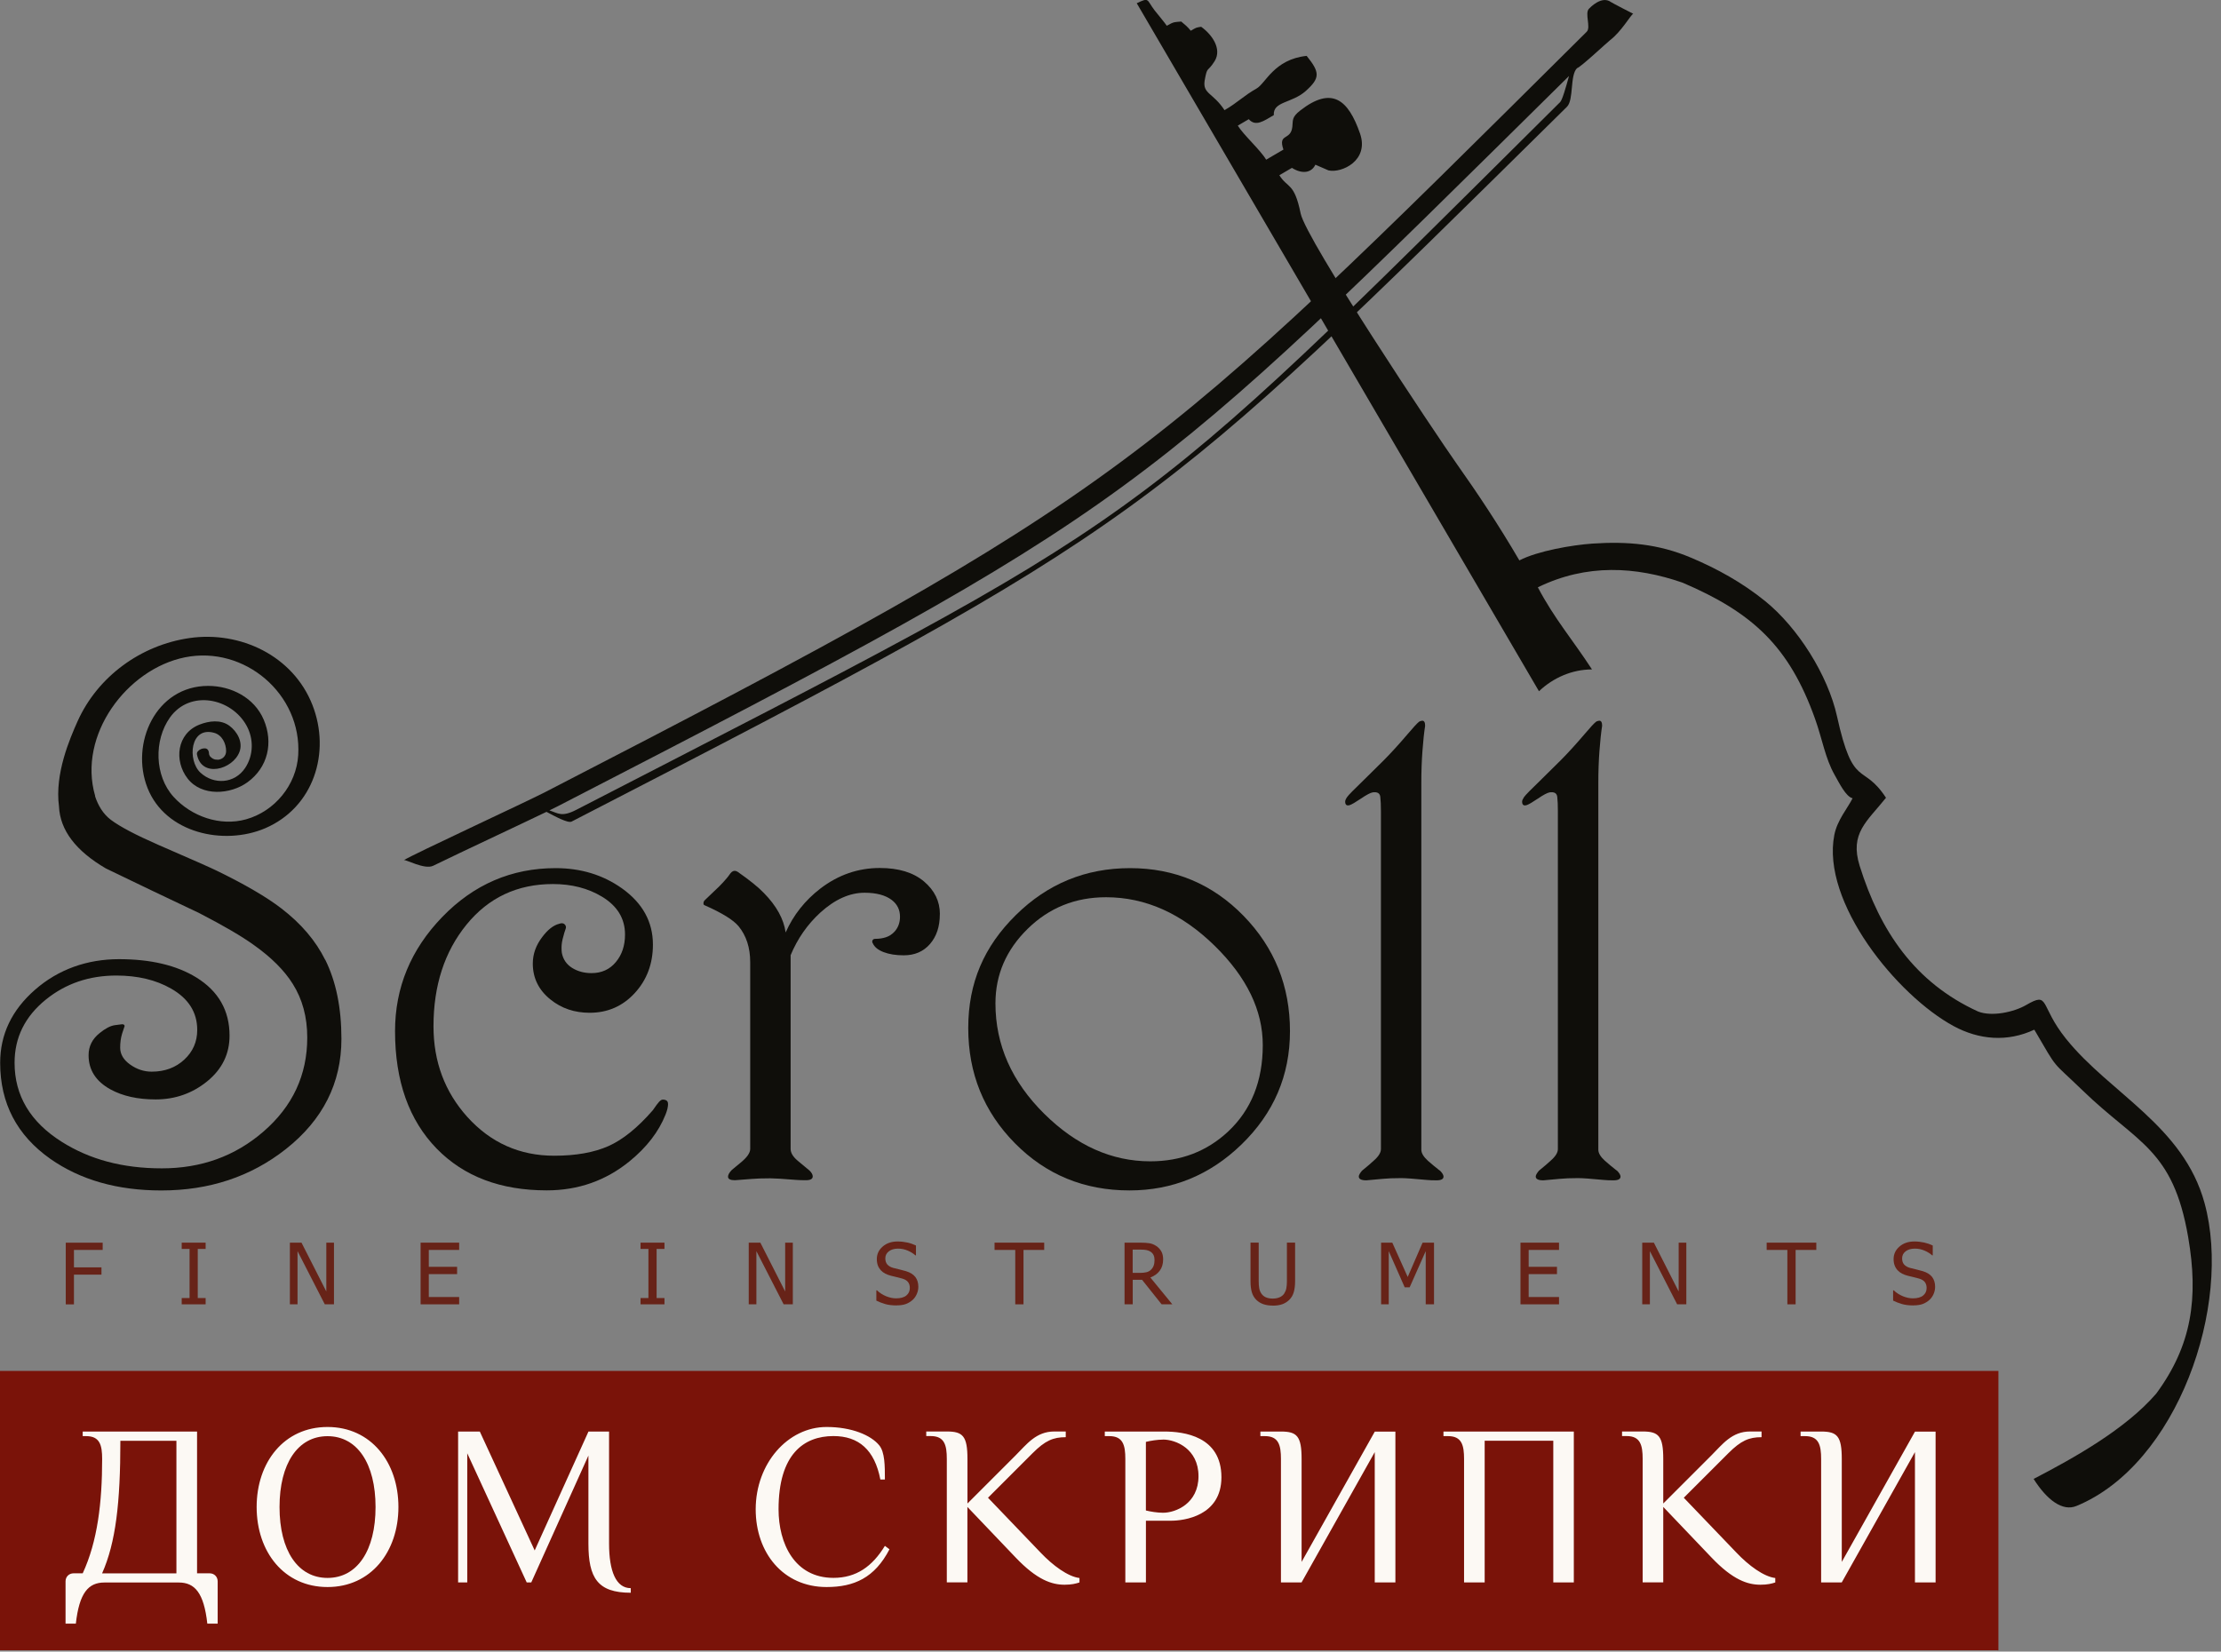
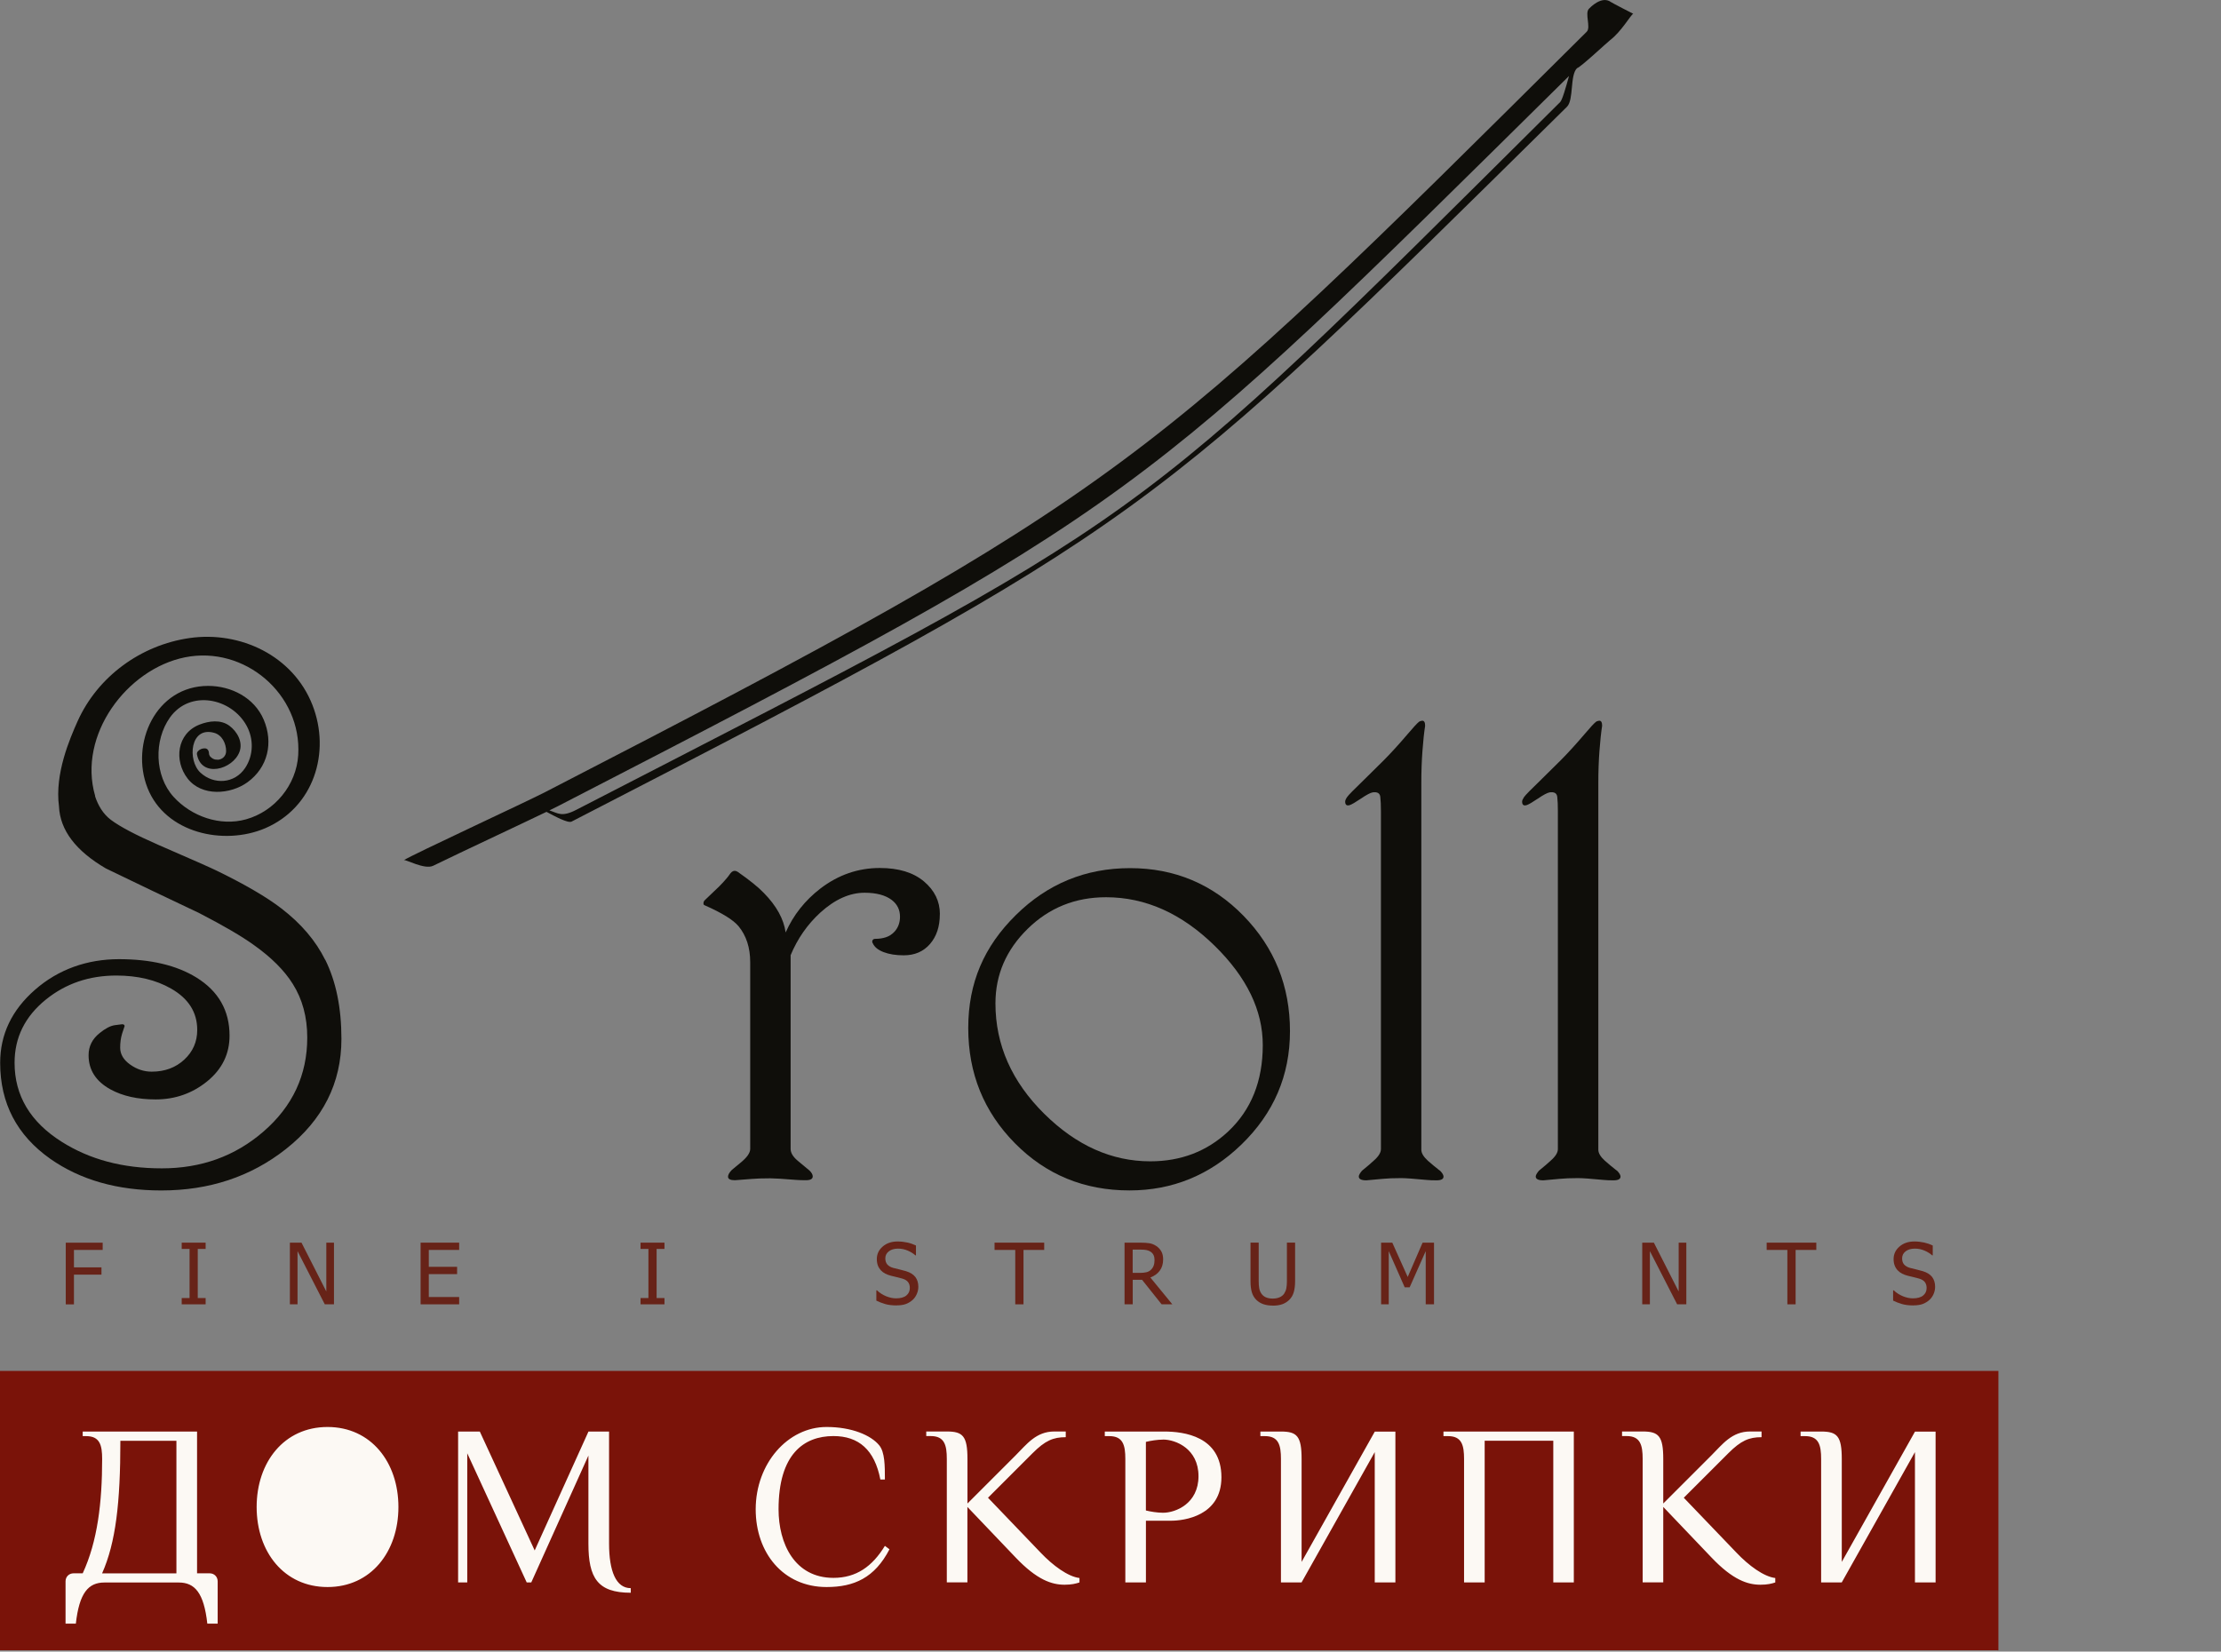
<svg xmlns="http://www.w3.org/2000/svg" width="121" height="90" viewBox="0 0 121 90" fill="none">
  <rect x="0" y="0" width="121" height="90" fill="#808080" stroke="none" />
  <g clip-path="url(#clip0_631_938)">
    <rect y="75.249" width="108.807" height="14.745" fill="#FCF9F4" />
-     <path fill-rule="evenodd" clip-rule="evenodd" d="M110.795 80.597C111.52 81.742 112.369 82.378 113.123 82.067C118.619 79.808 121.629 71.147 120.104 65.561C118.956 61.354 114.959 59.59 112.565 56.618C111.08 54.77 111.693 54.011 110.38 54.77C109.727 55.15 108.519 55.418 107.765 55.121C104.32 53.547 102.432 50.744 101.316 47.188C100.758 45.404 101.713 44.773 102.749 43.473C101.468 41.519 100.971 43.067 100.081 39.038C99.587 36.794 97.946 34.195 96.159 32.751C94.916 31.746 93.549 30.989 92.113 30.385C90.346 29.637 88.651 29.496 86.764 29.622C85.656 29.697 83.762 30.025 82.775 30.538C81.644 28.604 80.513 26.903 79.357 25.269C78.234 23.683 71.153 13.059 70.859 11.632C70.511 9.925 70.151 10.276 69.699 9.548L70.384 9.148C70.925 9.491 71.443 9.436 71.662 8.975L72.378 9.286C73.089 9.445 74.606 8.754 74.094 7.275C73.457 5.442 72.571 4.671 70.839 6.02C70.358 6.394 70.448 6.561 70.407 6.909C70.318 7.689 69.613 7.237 69.921 8.152L68.98 8.702C68.663 8.167 67.754 7.364 67.435 6.846L68.033 6.495C68.407 6.918 68.836 6.601 69.397 6.273C69.348 5.514 70.376 5.637 71.138 4.958C71.935 4.245 71.906 3.937 71.187 3.045C69.409 3.232 68.954 4.544 68.459 4.823C67.745 5.226 67.438 5.583 66.712 6.003C66.085 5.05 65.524 5.122 65.627 4.406C65.774 3.566 65.777 3.966 66.171 3.335C66.589 2.665 66.025 1.876 65.438 1.459C65.161 1.505 65.193 1.488 64.874 1.675C64.704 1.462 64.528 1.318 64.353 1.174C64.01 1.209 63.973 1.166 63.567 1.404C63.484 1.269 62.96 0.642 62.9 0.561C62.453 -0.026 62.629 -0.158 61.93 0.176L83.843 37.668C84.611 36.938 85.641 36.48 86.732 36.48C85.673 34.854 84.683 33.717 83.782 32.005C86.441 30.707 89.118 30.869 91.667 31.752C95.486 33.384 97.477 35.231 98.881 39.162C99.281 40.281 99.437 41.323 99.952 42.23C100.208 42.684 100.568 43.418 100.93 43.501C100.643 44.065 100.096 44.687 99.935 45.493C99.21 49.162 103.353 54.252 106.438 55.918C107.814 56.661 109.359 56.802 110.829 56.111C112.173 58.41 111.704 57.72 113.474 59.435C116.455 62.321 118.38 62.594 119.212 67.417C119.785 70.741 119.405 73.32 117.471 75.944C115.808 77.875 113.005 79.443 110.795 80.591" fill="#0F0E0A" />
    <path fill-rule="evenodd" clip-rule="evenodd" d="M85.48 4.141C62.042 27.286 62.232 27.519 30.402 43.928C30.296 43.982 30.135 44.063 29.933 44.161C30.405 44.316 30.601 44.541 31.398 44.129C63.19 27.741 61.118 29.28 84.997 5.563C85.112 5.448 85.296 4.809 85.48 4.141ZM22.002 46.874C22.446 46.581 28.635 43.715 29.689 43.171C61.481 26.783 62.563 25.447 86.444 1.73C86.686 1.488 86.32 0.72 86.568 0.475C86.62 0.423 87.261 -0.264 87.771 0.116C87.849 0.173 88.962 0.743 88.977 0.749C88.836 0.823 88.332 1.721 87.716 2.19C87.546 2.32 86.099 3.678 85.915 3.716C85.521 4.104 85.748 5.442 85.368 5.819C62.615 28.267 62.638 28.535 31.142 44.771C30.943 44.874 30.238 44.486 29.772 44.241C28.305 44.949 25.154 46.42 23.599 47.179C23.133 47.407 22.095 46.817 22.005 46.874H22.002Z" fill="#0F0E0A" />
    <path d="M17.715 52.304C17.197 51.259 16.4 50.324 15.321 49.498C14.518 48.88 13.347 48.197 11.81 47.449C11.511 47.3 10.449 46.831 8.624 46.039C7.396 45.501 6.535 45.047 6.043 44.678C5.603 44.347 5.341 43.875 5.183 43.403C5.183 43.392 5.183 43.38 5.183 43.372C4.222 40.057 6.915 36.46 10.072 35.821C13.318 35.165 16.446 37.821 16.247 41.144C16.149 42.779 14.964 44.215 13.401 44.649C11.988 45.044 10.423 44.488 9.456 43.423C8.417 42.278 8.377 40.342 9.257 39.101C10.348 37.568 12.601 38.031 13.433 39.544C13.83 40.267 13.813 41.159 13.358 41.846C12.785 42.71 11.649 42.779 10.918 42.103C10.204 41.441 10.348 39.559 11.672 39.936C12.103 40.059 12.319 40.517 12.319 40.931C12.319 41.205 12.112 41.38 11.885 41.401C11.833 41.401 11.775 41.395 11.715 41.389C11.643 41.372 11.577 41.337 11.514 41.285C11.479 41.257 11.456 41.231 11.436 41.208C11.416 41.173 11.401 41.139 11.39 41.101C11.378 41.032 11.393 40.969 11.332 40.871C11.197 40.655 10.682 40.859 10.731 41.11C10.975 42.41 12.685 41.939 13.047 40.972C13.249 40.437 12.918 39.861 12.498 39.55C12.023 39.199 11.387 39.285 10.875 39.484C9.629 39.97 9.47 41.455 10.221 42.425C10.99 43.418 12.552 43.3 13.482 42.629C14.598 41.818 14.9 40.474 14.368 39.219C13.856 38.016 12.595 37.377 11.341 37.377C8.486 37.377 7.082 40.52 8.037 42.94C9.013 45.409 12.198 46.094 14.443 45.136C17.093 44.002 18.034 40.998 17.021 38.416C15.968 35.731 13.09 34.373 10.328 34.77C7.678 35.15 5.321 36.862 4.224 39.311C3.807 40.247 2.973 42.163 3.214 43.944C3.214 43.947 3.214 43.95 3.214 43.95C3.275 45.242 4.127 46.367 5.773 47.328C7.459 48.143 9.151 48.954 10.852 49.757C12.184 50.445 13.177 51.026 13.83 51.498C14.783 52.174 15.488 52.879 15.948 53.613C16.477 54.451 16.739 55.426 16.739 56.54C16.739 58.583 15.942 60.292 14.345 61.671C12.806 63.003 10.964 63.668 8.82 63.668C6.676 63.668 4.889 63.184 3.361 62.22C1.652 61.141 0.794 59.705 0.794 57.915C0.794 56.537 1.361 55.392 2.498 54.471C3.577 53.599 4.855 53.161 6.337 53.161C7.496 53.161 8.489 53.397 9.315 53.869C10.267 54.41 10.745 55.161 10.745 56.125C10.745 56.77 10.509 57.308 10.04 57.743C9.568 58.18 8.978 58.399 8.267 58.399C7.842 58.399 7.45 58.269 7.088 58.01C6.725 57.751 6.547 57.446 6.547 57.089C6.547 56.813 6.581 56.563 6.65 56.333C6.685 56.217 6.708 56.148 6.719 56.125C6.742 56.056 6.765 55.987 6.788 55.918C6.788 55.849 6.742 55.815 6.65 55.815C6.627 55.815 6.495 55.832 6.253 55.866C6.011 55.901 5.738 56.045 5.427 56.298C5.024 56.62 4.826 57.02 4.826 57.504C4.826 58.307 5.223 58.925 6.014 59.363C6.679 59.728 7.499 59.912 8.478 59.912C9.545 59.912 10.483 59.581 11.292 58.922C12.101 58.263 12.506 57.432 12.506 56.436C12.506 55.072 11.905 54.013 10.699 53.268C9.62 52.603 8.213 52.269 6.48 52.269C4.748 52.269 3.177 52.825 1.911 53.933C0.642 55.041 0.009 56.37 0.009 57.918C0.009 60.122 0.921 61.866 2.745 63.153C4.386 64.301 6.4 64.873 8.788 64.873C11.404 64.873 13.666 64.122 15.571 62.62C17.591 61.026 18.601 59.02 18.601 56.612C18.601 54.922 18.308 53.489 17.723 52.307L17.715 52.304Z" fill="#0F0E0A" />
-     <path d="M36.396 60.154C36.396 60.315 36.35 60.511 36.258 60.738C35.89 61.668 35.237 62.517 34.296 63.285C32.998 64.341 31.496 64.868 29.786 64.868C27.271 64.868 25.274 64.111 23.795 62.597C22.282 61.046 21.522 58.911 21.522 56.192C21.522 53.818 22.379 51.743 24.097 49.967C25.812 48.195 27.87 47.308 30.27 47.308C31.648 47.308 32.851 47.677 33.884 48.41C35.009 49.213 35.571 50.235 35.571 51.475C35.571 52.52 35.24 53.4 34.581 54.117C33.922 54.833 33.102 55.19 32.126 55.19C31.3 55.19 30.589 54.951 29.991 54.468C29.349 53.953 29.027 53.297 29.027 52.508C29.027 51.99 29.199 51.51 29.542 51.061C29.841 50.661 30.149 50.419 30.471 50.339C30.598 50.292 30.696 50.304 30.765 50.373C30.834 50.442 30.851 50.523 30.817 50.615C30.759 50.776 30.719 50.908 30.696 51.012C30.627 51.242 30.592 51.449 30.592 51.633C30.592 51.76 30.598 51.855 30.609 51.927C30.678 52.284 30.866 52.554 31.168 52.744C31.473 52.934 31.824 53.029 32.227 53.029C32.776 53.029 33.219 52.828 33.553 52.425C33.887 52.025 34.051 51.524 34.051 50.928C34.051 50.056 33.634 49.369 32.794 48.862C32.037 48.405 31.148 48.175 30.123 48.175C28.184 48.175 26.615 48.914 25.415 50.387C24.215 51.864 23.617 53.708 23.617 55.924C23.617 57.852 24.23 59.498 25.459 60.865C26.733 62.275 28.31 62.98 30.192 62.98C31.375 62.98 32.359 62.804 33.145 62.456C33.93 62.108 34.736 61.455 35.565 60.502C35.576 60.479 35.645 60.382 35.772 60.209C35.864 60.082 35.945 59.996 36.014 59.95C36.071 59.915 36.149 59.912 36.247 59.941C36.345 59.97 36.394 60.042 36.394 60.157L36.396 60.154Z" fill="#0F0E0A" />
    <path d="M51.202 49.823C51.202 50.491 51.023 51.029 50.667 51.441C50.31 51.852 49.835 52.059 49.236 52.059C48.811 52.059 48.448 52.002 48.143 51.886C47.838 51.771 47.642 51.61 47.55 51.403C47.516 51.357 47.51 51.305 47.533 51.248C47.556 51.19 47.608 51.161 47.688 51.161C47.895 51.161 48.085 51.133 48.264 51.075C48.442 51.017 48.6 50.914 48.739 50.764C48.934 50.545 49.032 50.275 49.032 49.956C49.032 49.579 48.883 49.274 48.583 49.043C48.238 48.782 47.746 48.649 47.101 48.649C46.287 48.649 45.484 49.012 44.69 49.731C43.99 50.373 43.45 51.147 43.073 52.053V62.611C43.073 62.819 43.199 63.032 43.452 63.247C43.671 63.434 43.89 63.616 44.106 63.791C44.221 63.906 44.278 64.013 44.278 64.105C44.278 64.246 44.152 64.315 43.901 64.315C43.694 64.315 43.522 64.309 43.383 64.298C42.673 64.24 42.201 64.211 41.97 64.211C41.533 64.211 41.188 64.223 40.929 64.246C40.67 64.269 40.373 64.292 40.042 64.315C39.789 64.315 39.663 64.252 39.663 64.122C39.663 64.019 39.732 63.895 39.87 63.754C40.077 63.578 40.232 63.449 40.336 63.368C40.69 63.083 40.871 62.83 40.871 62.611V52.43C40.871 51.639 40.658 50.986 40.235 50.471C39.947 50.128 39.334 49.748 38.394 49.334C38.347 49.322 38.325 49.288 38.325 49.23C38.325 49.161 38.347 49.104 38.394 49.058L39.185 48.301C39.334 48.151 39.467 48.008 39.582 47.869C39.617 47.835 39.691 47.737 39.806 47.576C39.876 47.495 39.95 47.455 40.031 47.455C40.077 47.455 40.129 47.472 40.186 47.507C40.828 47.956 41.306 48.338 41.614 48.661C42.301 49.36 42.699 50.079 42.802 50.813C43.225 49.861 43.858 49.064 44.696 48.419C45.671 47.674 46.75 47.3 47.933 47.3C48.955 47.3 49.754 47.544 50.336 48.031C50.914 48.52 51.205 49.112 51.205 49.812L51.202 49.823Z" fill="#0F0E0A" />
    <path d="M70.278 56.194C70.278 58.606 69.394 60.666 67.627 62.376C65.907 64.039 63.875 64.871 61.533 64.871C59.063 64.871 56.983 64.013 55.291 62.298C53.599 60.583 52.75 58.491 52.75 56.022C52.75 53.553 53.613 51.57 55.343 49.867C57.069 48.16 59.144 47.308 61.567 47.308C63.99 47.308 66.059 48.175 67.748 49.907C69.434 51.639 70.278 53.734 70.278 56.192V56.194ZM68.796 56.951C68.796 55.058 67.924 53.256 66.18 51.544C64.379 49.777 62.404 48.894 60.258 48.894C58.58 48.894 57.158 49.467 55.987 50.615C54.816 51.763 54.232 53.115 54.232 54.678C54.232 56.94 55.121 58.948 56.9 60.704C58.643 62.425 60.569 63.285 62.666 63.285C64.33 63.285 65.743 62.747 66.902 61.668C68.165 60.485 68.796 58.914 68.796 56.951Z" fill="#0F0E0A" />
    <path d="M78.436 63.777C78.574 63.912 78.643 64.027 78.643 64.117C78.643 64.252 78.516 64.321 78.263 64.321C78.056 64.321 77.883 64.315 77.745 64.301C77.034 64.232 76.562 64.2 76.332 64.2C75.921 64.2 75.584 64.214 75.325 64.24C75.066 64.266 74.772 64.295 74.439 64.321C74.165 64.321 74.027 64.252 74.027 64.111C74.027 64.042 74.085 63.935 74.2 63.797C74.488 63.564 74.698 63.383 74.836 63.253C75.101 63.023 75.233 62.813 75.233 62.617V44.212C75.233 43.881 75.221 43.616 75.198 43.421C75.175 43.225 75.037 43.144 74.784 43.179C74.657 43.202 74.445 43.314 74.148 43.516C73.849 43.717 73.647 43.835 73.544 43.87C73.371 43.927 73.285 43.864 73.285 43.68C73.285 43.622 73.319 43.541 73.388 43.438C73.457 43.334 73.774 43.012 74.335 42.471C74.781 42.031 75.138 41.682 75.403 41.415C75.791 41.023 76.217 40.557 76.677 40.016C77 39.636 77.207 39.412 77.296 39.343C77.319 39.32 77.354 39.303 77.4 39.291C77.434 39.28 77.463 39.274 77.486 39.274C77.59 39.274 77.641 39.366 77.641 39.55C77.584 39.919 77.535 40.376 77.495 40.923C77.454 41.47 77.434 42.045 77.434 42.655V62.655C77.434 62.839 77.555 63.04 77.797 63.259C78.004 63.44 78.214 63.616 78.433 63.786L78.436 63.777Z" fill="#0F0E0A" />
-     <path d="M88.079 63.777C88.217 63.912 88.286 64.027 88.286 64.117C88.286 64.252 88.159 64.321 87.906 64.321C87.699 64.321 87.526 64.315 87.388 64.301C86.677 64.232 86.205 64.2 85.975 64.2C85.561 64.2 85.227 64.214 84.968 64.24C84.709 64.266 84.413 64.295 84.082 64.321C83.805 64.321 83.667 64.252 83.667 64.111C83.667 64.042 83.725 63.935 83.84 63.797C84.128 63.564 84.338 63.383 84.476 63.253C84.741 63.023 84.873 62.813 84.873 62.617V44.212C84.873 43.881 84.862 43.616 84.839 43.421C84.816 43.225 84.677 43.144 84.424 43.179C84.298 43.202 84.085 43.314 83.788 43.516C83.489 43.717 83.29 43.835 83.184 43.87C83.011 43.927 82.925 43.864 82.925 43.68C82.925 43.622 82.96 43.541 83.028 43.438C83.098 43.334 83.414 43.012 83.975 42.471C84.424 42.031 84.778 41.682 85.043 41.415C85.431 41.023 85.857 40.557 86.318 40.016C86.64 39.636 86.847 39.412 86.939 39.343C86.962 39.32 86.997 39.303 87.043 39.291C87.077 39.28 87.106 39.274 87.129 39.274C87.233 39.274 87.284 39.366 87.284 39.55C87.227 39.919 87.178 40.376 87.138 40.923C87.097 41.47 87.077 42.045 87.077 42.655V62.655C87.077 62.839 87.198 63.04 87.44 63.259C87.647 63.44 87.857 63.616 88.076 63.786L88.079 63.777Z" fill="#0F0E0A" />
+     <path d="M88.079 63.777C88.217 63.912 88.286 64.027 88.286 64.117C88.286 64.252 88.159 64.321 87.906 64.321C87.699 64.321 87.526 64.315 87.388 64.301C86.677 64.232 86.205 64.2 85.975 64.2C85.561 64.2 85.227 64.214 84.968 64.24C84.709 64.266 84.413 64.295 84.082 64.321C83.805 64.321 83.667 64.252 83.667 64.111C83.667 64.042 83.725 63.935 83.84 63.797C84.128 63.564 84.338 63.383 84.476 63.253C84.741 63.023 84.873 62.813 84.873 62.617V44.212C84.873 43.881 84.862 43.616 84.839 43.421C84.816 43.225 84.677 43.144 84.424 43.179C84.298 43.202 84.085 43.314 83.788 43.516C83.489 43.717 83.29 43.835 83.184 43.87C83.011 43.927 82.925 43.864 82.925 43.68C82.925 43.622 82.96 43.541 83.028 43.438C83.098 43.334 83.414 43.012 83.975 42.471C84.424 42.031 84.778 41.682 85.043 41.415C85.431 41.023 85.857 40.557 86.318 40.016C86.64 39.636 86.847 39.412 86.939 39.343C86.962 39.32 86.997 39.303 87.043 39.291C87.077 39.28 87.106 39.274 87.129 39.274C87.233 39.274 87.284 39.366 87.284 39.55C87.227 39.919 87.178 40.376 87.138 40.923C87.097 41.47 87.077 42.045 87.077 42.655V62.655C87.077 62.839 87.198 63.04 87.44 63.259C87.647 63.44 87.857 63.616 88.076 63.786L88.079 63.777" fill="#0F0E0A" />
    <path d="M5.594 68.114H4.029V69.063H5.528V69.46H4.029V71.081H3.583V67.719H5.594V68.117V68.114Z" fill="#672318" />
    <path d="M11.203 71.078H9.899V70.735H10.328V68.059H9.899V67.717H11.203V68.059H10.774V70.735H11.203V71.078Z" fill="#672318" />
    <path d="M18.195 71.078H17.695L16.21 68.18V71.078H15.793V67.717H16.426L17.778 70.378V67.717H18.195V71.078Z" fill="#672318" />
    <path d="M22.915 71.078V67.717H25.015V68.114H23.361V69.034H24.903V69.432H23.361V70.68H25.015V71.078H22.915Z" fill="#672318" />
    <path d="M36.201 71.078H34.897V70.735H35.326V68.059H34.897V67.717H36.201V68.059H35.772V70.735H36.201V71.078Z" fill="#672318" />
-     <path d="M43.193 71.078H42.693L41.208 68.18V71.078H40.791V67.717H41.424L42.776 70.378V67.717H43.193V71.078Z" fill="#672318" />
    <path d="M48.848 71.138C48.603 71.138 48.396 71.112 48.226 71.063C48.057 71.014 47.895 70.951 47.743 70.876V70.315H47.775C47.921 70.453 48.088 70.56 48.275 70.637C48.462 70.712 48.641 70.752 48.816 70.752C49.064 70.752 49.251 70.701 49.377 70.597C49.504 70.493 49.567 70.358 49.567 70.189C49.567 70.056 49.536 69.947 49.467 69.861C49.4 69.777 49.294 69.714 49.15 69.673C49.047 69.645 48.952 69.619 48.865 69.599C48.779 69.579 48.672 69.553 48.543 69.521C48.428 69.492 48.324 69.452 48.232 69.406C48.14 69.36 48.059 69.299 47.987 69.222C47.919 69.147 47.864 69.061 47.826 68.96C47.789 68.859 47.769 68.744 47.769 68.615C47.769 68.341 47.875 68.114 48.088 67.93C48.301 67.745 48.572 67.653 48.9 67.653C49.087 67.653 49.265 67.674 49.435 67.711C49.602 67.748 49.757 67.803 49.901 67.872V68.407H49.867C49.76 68.309 49.622 68.223 49.455 68.151C49.288 68.079 49.113 68.042 48.928 68.042C48.721 68.042 48.551 68.091 48.425 68.189C48.298 68.286 48.232 68.413 48.232 68.571C48.232 68.715 48.27 68.827 48.344 68.911C48.419 68.994 48.529 69.058 48.672 69.095C48.767 69.121 48.883 69.15 49.021 69.181C49.159 69.213 49.271 69.245 49.36 69.271C49.593 69.343 49.76 69.449 49.87 69.59C49.976 69.734 50.031 69.909 50.031 70.12C50.031 70.252 50.005 70.381 49.95 70.508C49.895 70.637 49.821 70.744 49.726 70.833C49.616 70.931 49.495 71.006 49.36 71.058C49.225 71.109 49.052 71.135 48.848 71.135V71.138Z" fill="#672318" />
    <path d="M55.311 71.078V68.114H54.183V67.717H56.888V68.114H55.76V71.078H55.314H55.311Z" fill="#672318" />
    <path d="M63.866 71.078H63.285L62.22 69.742H61.711V71.078H61.265V67.717H62.131C62.324 67.717 62.485 67.728 62.614 67.748C62.744 67.768 62.868 67.817 62.986 67.895C63.104 67.97 63.196 68.068 63.265 68.186C63.334 68.304 63.368 68.453 63.368 68.629C63.368 68.876 63.305 69.083 63.181 69.248C63.058 69.414 62.885 69.535 62.672 69.616L63.869 71.078H63.866ZM62.899 68.66C62.899 68.563 62.882 68.476 62.848 68.399C62.813 68.324 62.758 68.26 62.686 68.212C62.623 68.168 62.548 68.14 62.465 68.122C62.381 68.105 62.275 68.096 62.151 68.096H61.708V69.365H62.102C62.229 69.365 62.344 69.354 62.448 69.331C62.551 69.308 62.638 69.262 62.709 69.19C62.773 69.127 62.822 69.052 62.853 68.965C62.885 68.879 62.899 68.775 62.899 68.657V68.66Z" fill="#672318" />
    <path d="M69.342 71.147C69.144 71.147 68.974 71.121 68.824 71.069C68.678 71.017 68.551 70.939 68.448 70.839C68.329 70.721 68.246 70.58 68.2 70.419C68.151 70.255 68.128 70.053 68.128 69.814V67.716H68.574V69.814C68.574 69.97 68.583 70.099 68.603 70.206C68.623 70.312 68.66 70.407 68.718 70.49C68.778 70.58 68.859 70.649 68.963 70.695C69.066 70.741 69.193 70.764 69.34 70.764C69.481 70.764 69.604 70.741 69.711 70.695C69.82 70.649 69.904 70.58 69.964 70.49C70.019 70.404 70.059 70.309 70.079 70.206C70.099 70.102 70.111 69.975 70.111 69.823V67.714H70.557V69.811C70.557 70.044 70.534 70.246 70.485 70.413C70.436 70.58 70.355 70.721 70.234 70.839C70.128 70.942 70.004 71.02 69.86 71.072C69.716 71.124 69.544 71.15 69.337 71.15L69.342 71.147Z" fill="#672318" />
    <path d="M78.119 71.078H77.673V68.18L76.798 70.151H76.528L75.659 68.18V71.078H75.242V67.717H75.852L76.692 69.587L77.503 67.717H78.125V71.078H78.119Z" fill="#672318" />
-     <path d="M82.836 71.078V67.717H84.936V68.114H83.282V69.034H84.824V69.432H83.282V70.68H84.936V71.078H82.836Z" fill="#672318" />
    <path d="M91.871 71.078H91.371L89.886 68.18V71.078H89.469V67.717H90.102L91.454 70.378V67.717H91.871V71.078Z" fill="#672318" />
    <path d="M97.376 71.078V68.114H96.248V67.717H98.953V68.114H97.825V71.078H97.379H97.376Z" fill="#672318" />
    <path d="M104.242 71.138C103.998 71.138 103.791 71.112 103.621 71.063C103.451 71.014 103.29 70.951 103.137 70.876V70.315H103.169C103.316 70.453 103.483 70.56 103.67 70.637C103.857 70.712 104.035 70.752 104.211 70.752C104.458 70.752 104.645 70.701 104.772 70.597C104.899 70.493 104.962 70.358 104.962 70.189C104.962 70.056 104.93 69.947 104.861 69.861C104.795 69.777 104.688 69.714 104.545 69.673C104.441 69.645 104.346 69.619 104.26 69.599C104.173 69.579 104.067 69.553 103.937 69.521C103.822 69.492 103.719 69.452 103.627 69.406C103.535 69.36 103.454 69.299 103.382 69.222C103.313 69.147 103.258 69.061 103.221 68.96C103.183 68.859 103.163 68.744 103.163 68.615C103.163 68.341 103.27 68.114 103.483 67.93C103.696 67.745 103.966 67.653 104.294 67.653C104.481 67.653 104.66 67.674 104.83 67.711C104.996 67.748 105.152 67.803 105.296 67.872V68.407H105.261C105.155 68.309 105.017 68.223 104.85 68.151C104.683 68.079 104.507 68.042 104.323 68.042C104.116 68.042 103.946 68.091 103.819 68.189C103.693 68.286 103.627 68.413 103.627 68.571C103.627 68.715 103.664 68.827 103.739 68.911C103.814 68.994 103.923 69.058 104.067 69.095C104.162 69.121 104.277 69.15 104.415 69.181C104.553 69.213 104.665 69.245 104.755 69.271C104.988 69.343 105.155 69.449 105.264 69.59C105.37 69.734 105.425 69.909 105.425 70.12C105.425 70.252 105.399 70.381 105.345 70.508C105.29 70.637 105.215 70.744 105.12 70.833C105.011 70.931 104.89 71.006 104.755 71.058C104.619 71.109 104.447 71.135 104.242 71.135V71.138Z" fill="#672318" />
    <path d="M63.363 78.45C63.052 78.45 62.678 78.513 62.428 78.574V82.312C62.678 82.375 63.052 82.436 63.363 82.436C64.048 82.436 65.294 81.938 65.294 80.442C65.294 78.945 64.048 78.447 63.363 78.447V78.45Z" fill="#7A1309" />
-     <path d="M17.844 78.263C16.224 78.263 15.229 79.76 15.229 82.125C15.229 84.49 16.224 85.987 17.844 85.987C19.464 85.987 20.46 84.493 20.46 82.125C20.46 79.757 19.464 78.263 17.844 78.263Z" fill="#7A1309" />
    <path d="M5.562 85.739H9.611V78.513H6.558C6.558 81.877 6.308 84.059 5.562 85.739Z" fill="#7A1309" />
    <path d="M0 74.706V89.929H108.873V74.706H0ZM11.856 88.479H11.295C11.108 86.795 10.61 86.237 9.738 86.237H5.689C4.817 86.237 4.319 86.798 4.132 88.479H3.571V86.174C3.571 85.923 3.758 85.736 4.009 85.736H4.506C5.315 83.992 5.565 81.874 5.565 79.506C5.565 78.758 5.442 78.26 4.693 78.26H4.506V78.01H10.736V85.736H11.421C11.672 85.736 11.859 85.923 11.859 86.174V88.479H11.856ZM17.844 86.484C15.476 86.484 13.982 84.565 13.982 82.122C13.982 79.679 15.479 77.762 17.844 77.762C20.21 77.762 21.706 79.682 21.706 82.122C21.706 84.562 20.21 86.484 17.844 86.484ZM34.362 86.795C32.555 86.795 32.057 85.984 32.057 84.116V79.319L28.943 86.234H28.696L25.456 79.195V86.234H24.958V78.01H26.14L29.13 84.49L32.06 78.01H33.182V84.116C33.182 85.613 33.556 86.545 34.365 86.545V86.795H34.362ZM45.032 86.484C42.664 86.484 41.17 84.614 41.17 82.249C41.17 79.757 42.914 77.762 45.032 77.762C46.402 77.762 47.449 78.211 47.898 78.758C48.209 79.132 48.209 79.88 48.209 80.626H47.962C47.651 79.005 46.779 78.257 45.406 78.257C43.786 78.257 42.416 79.253 42.416 82.246C42.416 84.113 43.288 85.984 45.406 85.984C46.652 85.984 47.524 85.362 48.209 84.24L48.459 84.427C47.651 85.984 46.529 86.484 45.032 86.484ZM58.807 86.234C58.62 86.297 58.384 86.358 57.999 86.358C57.314 86.358 56.502 86.108 55.32 84.862L52.704 82.119V86.231H51.582V79.503C51.582 78.755 51.458 78.257 50.71 78.257H50.462V78.007H51.584C52.456 78.007 52.707 78.257 52.707 79.503V81.932L55.323 79.316C55.944 78.695 56.445 78.007 57.441 78.007H58.062V78.318C57.377 78.318 56.94 78.505 56.255 79.19L53.826 81.618L56.692 84.608C57.366 85.319 58.189 85.918 58.81 85.992V86.228L58.807 86.234ZM63.8 82.87H62.43V86.234H61.308V79.506C61.308 78.758 61.184 78.26 60.436 78.26H60.189V78.01H63.429C64.488 78.01 66.543 78.26 66.543 80.502C66.543 82.62 64.488 82.87 63.8 82.87ZM76.019 86.234H74.896V79.132L70.908 86.234H69.786V79.506C69.786 78.758 69.662 78.26 68.914 78.26H68.666V78.01H69.788C70.66 78.01 70.911 78.26 70.911 79.506V85.115L74.899 78.013H76.021V86.237L76.019 86.234ZM85.745 86.234H84.623V78.51H80.885V86.234H79.762V79.506C79.762 78.758 79.639 78.26 78.89 78.26H78.64V78.01H85.742V86.234H85.745ZM96.717 86.234C96.53 86.297 96.294 86.358 95.909 86.358C95.224 86.358 94.412 86.108 93.23 84.862L90.614 82.119V86.231H89.492V79.503C89.492 78.755 89.368 78.257 88.62 78.257H88.369V78.007H89.492C90.364 78.007 90.614 78.257 90.614 79.503V81.932L93.23 79.316C93.851 78.695 94.352 78.007 95.348 78.007H95.969V78.318C95.284 78.318 94.847 78.505 94.162 79.19L91.733 81.618L94.6 84.608C95.273 85.319 96.096 85.918 96.717 85.992V86.228V86.234ZM105.448 86.234H104.326V79.132L100.337 86.234H99.215V79.506C99.215 78.758 99.091 78.26 98.343 78.26H98.096V78.01H99.218C100.09 78.01 100.34 78.26 100.34 79.506V85.115L104.329 78.013H105.451V86.237L105.448 86.234Z" fill="#7A1309" />
  </g>
  <defs>
    <clipPath id="clip0_631_938">
      <rect width="120.501" height="89.929" fill="white" />
    </clipPath>
  </defs>
</svg>